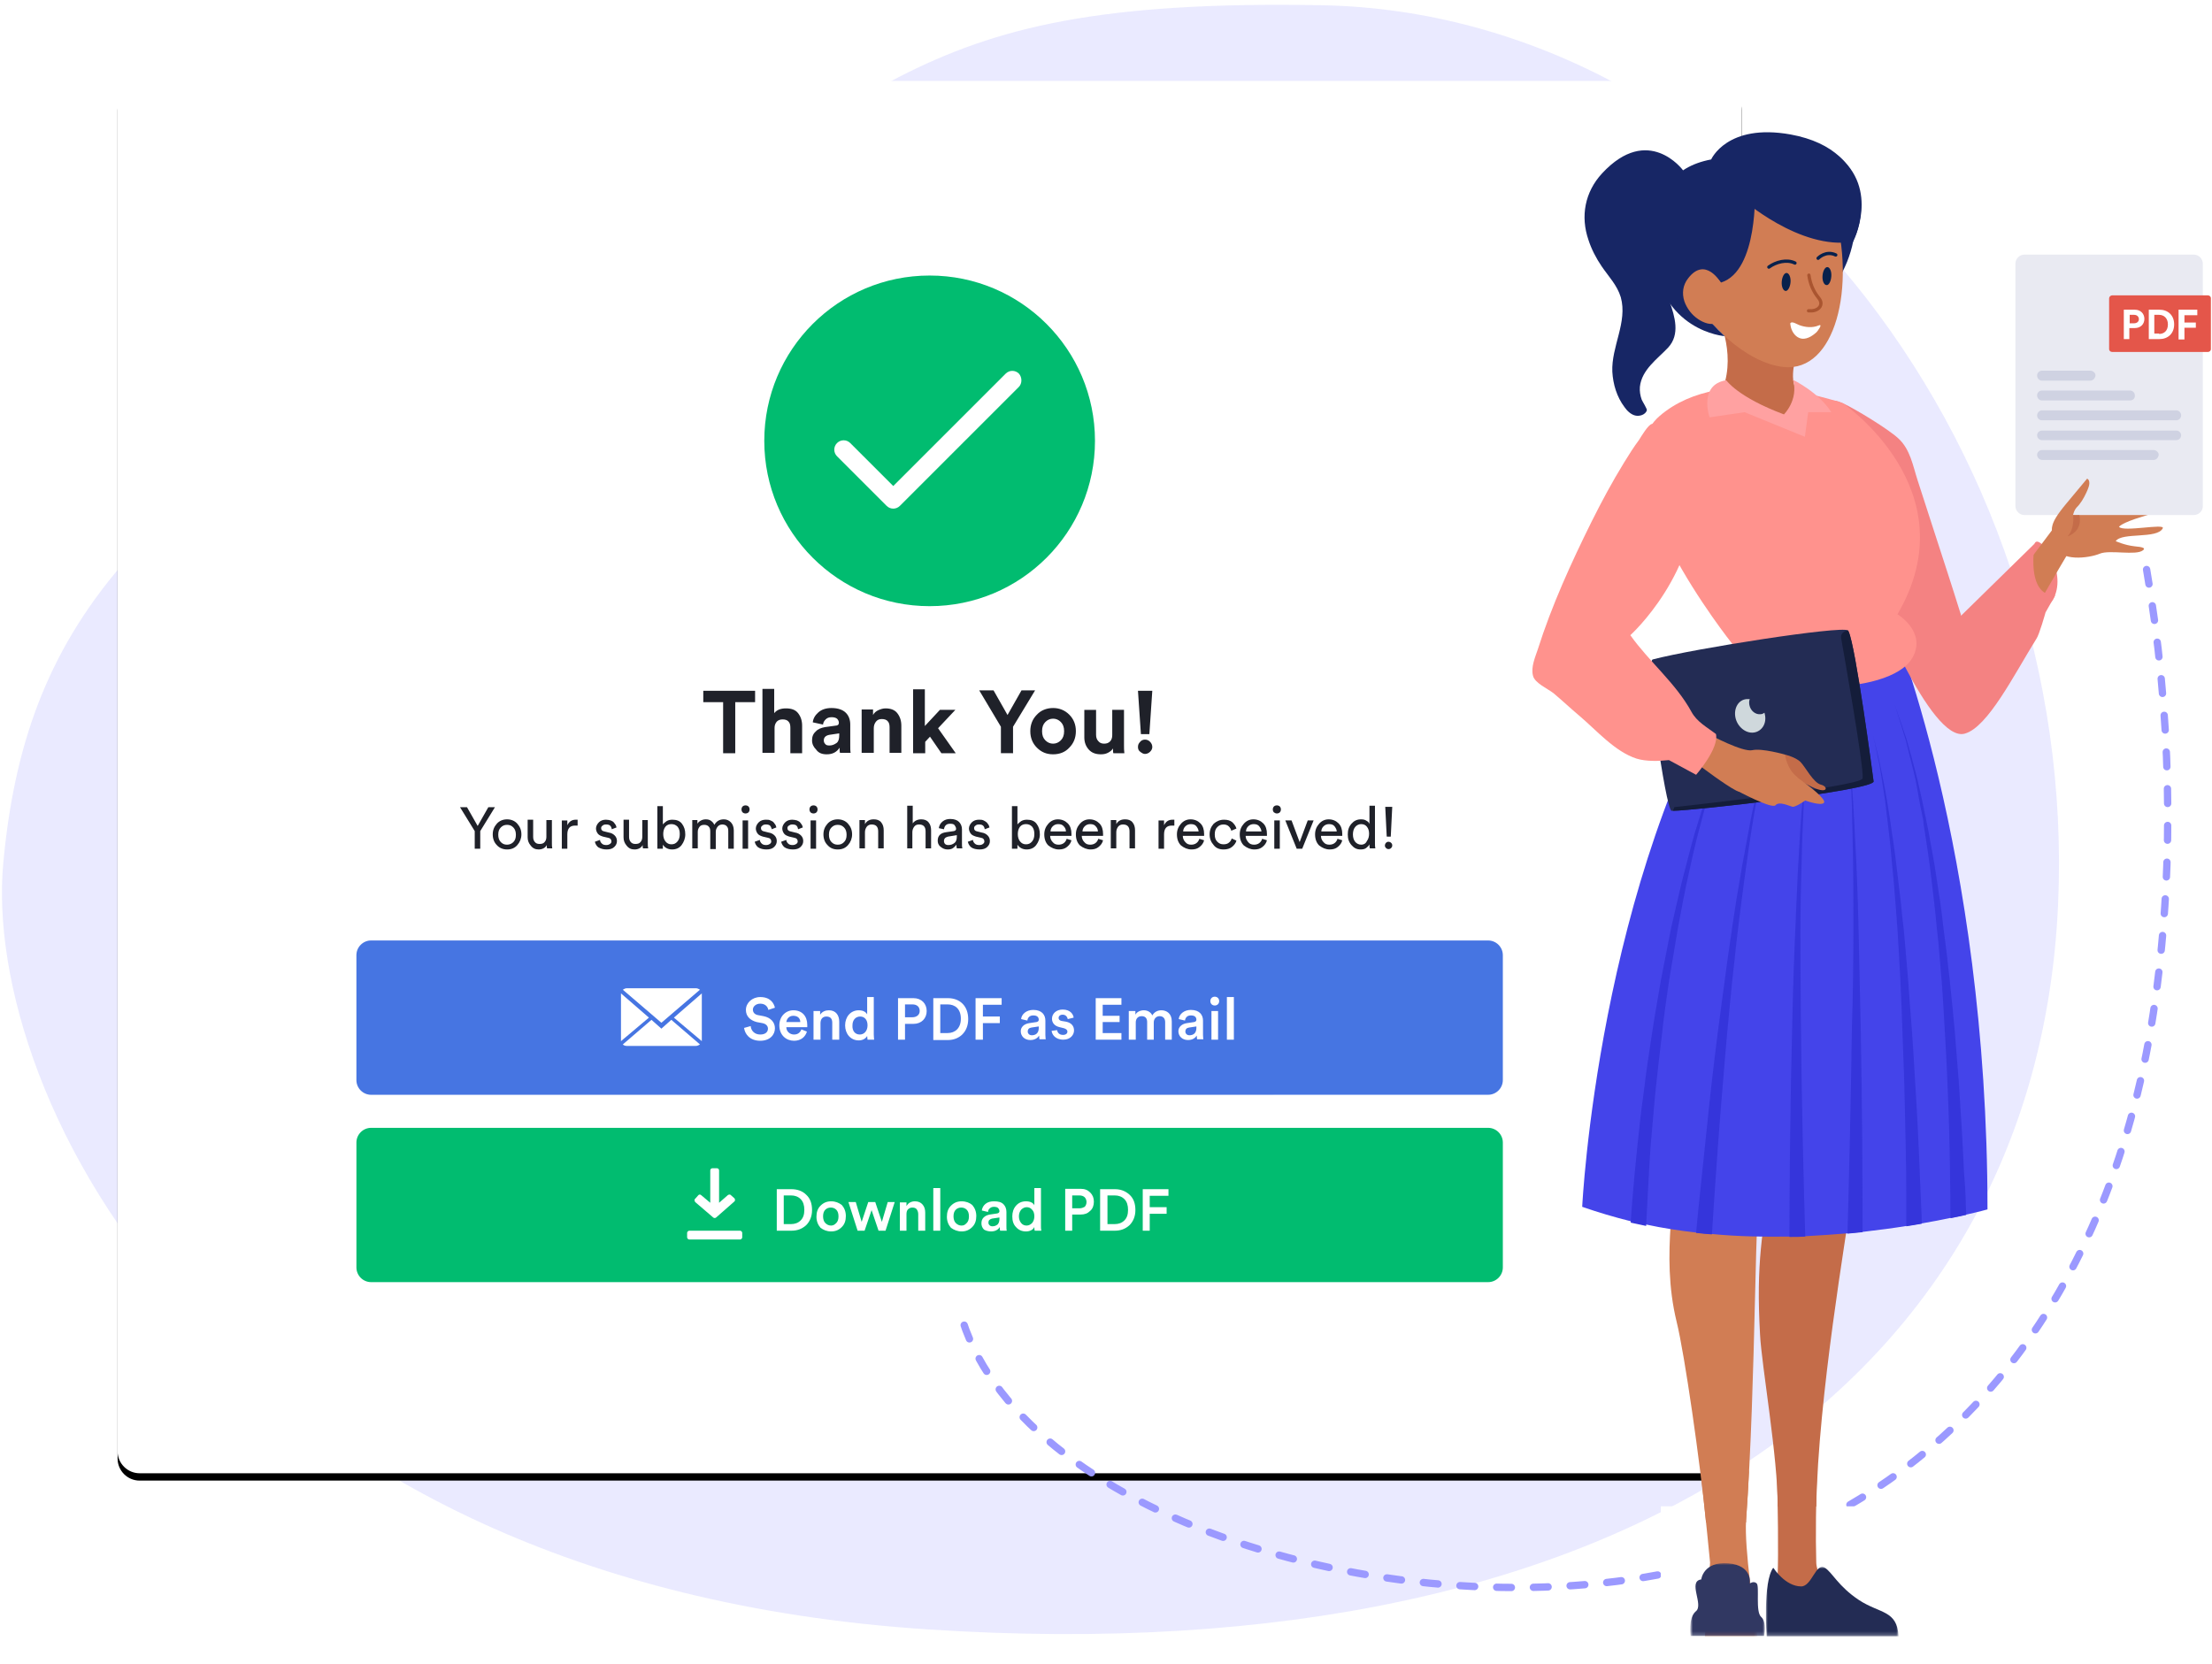
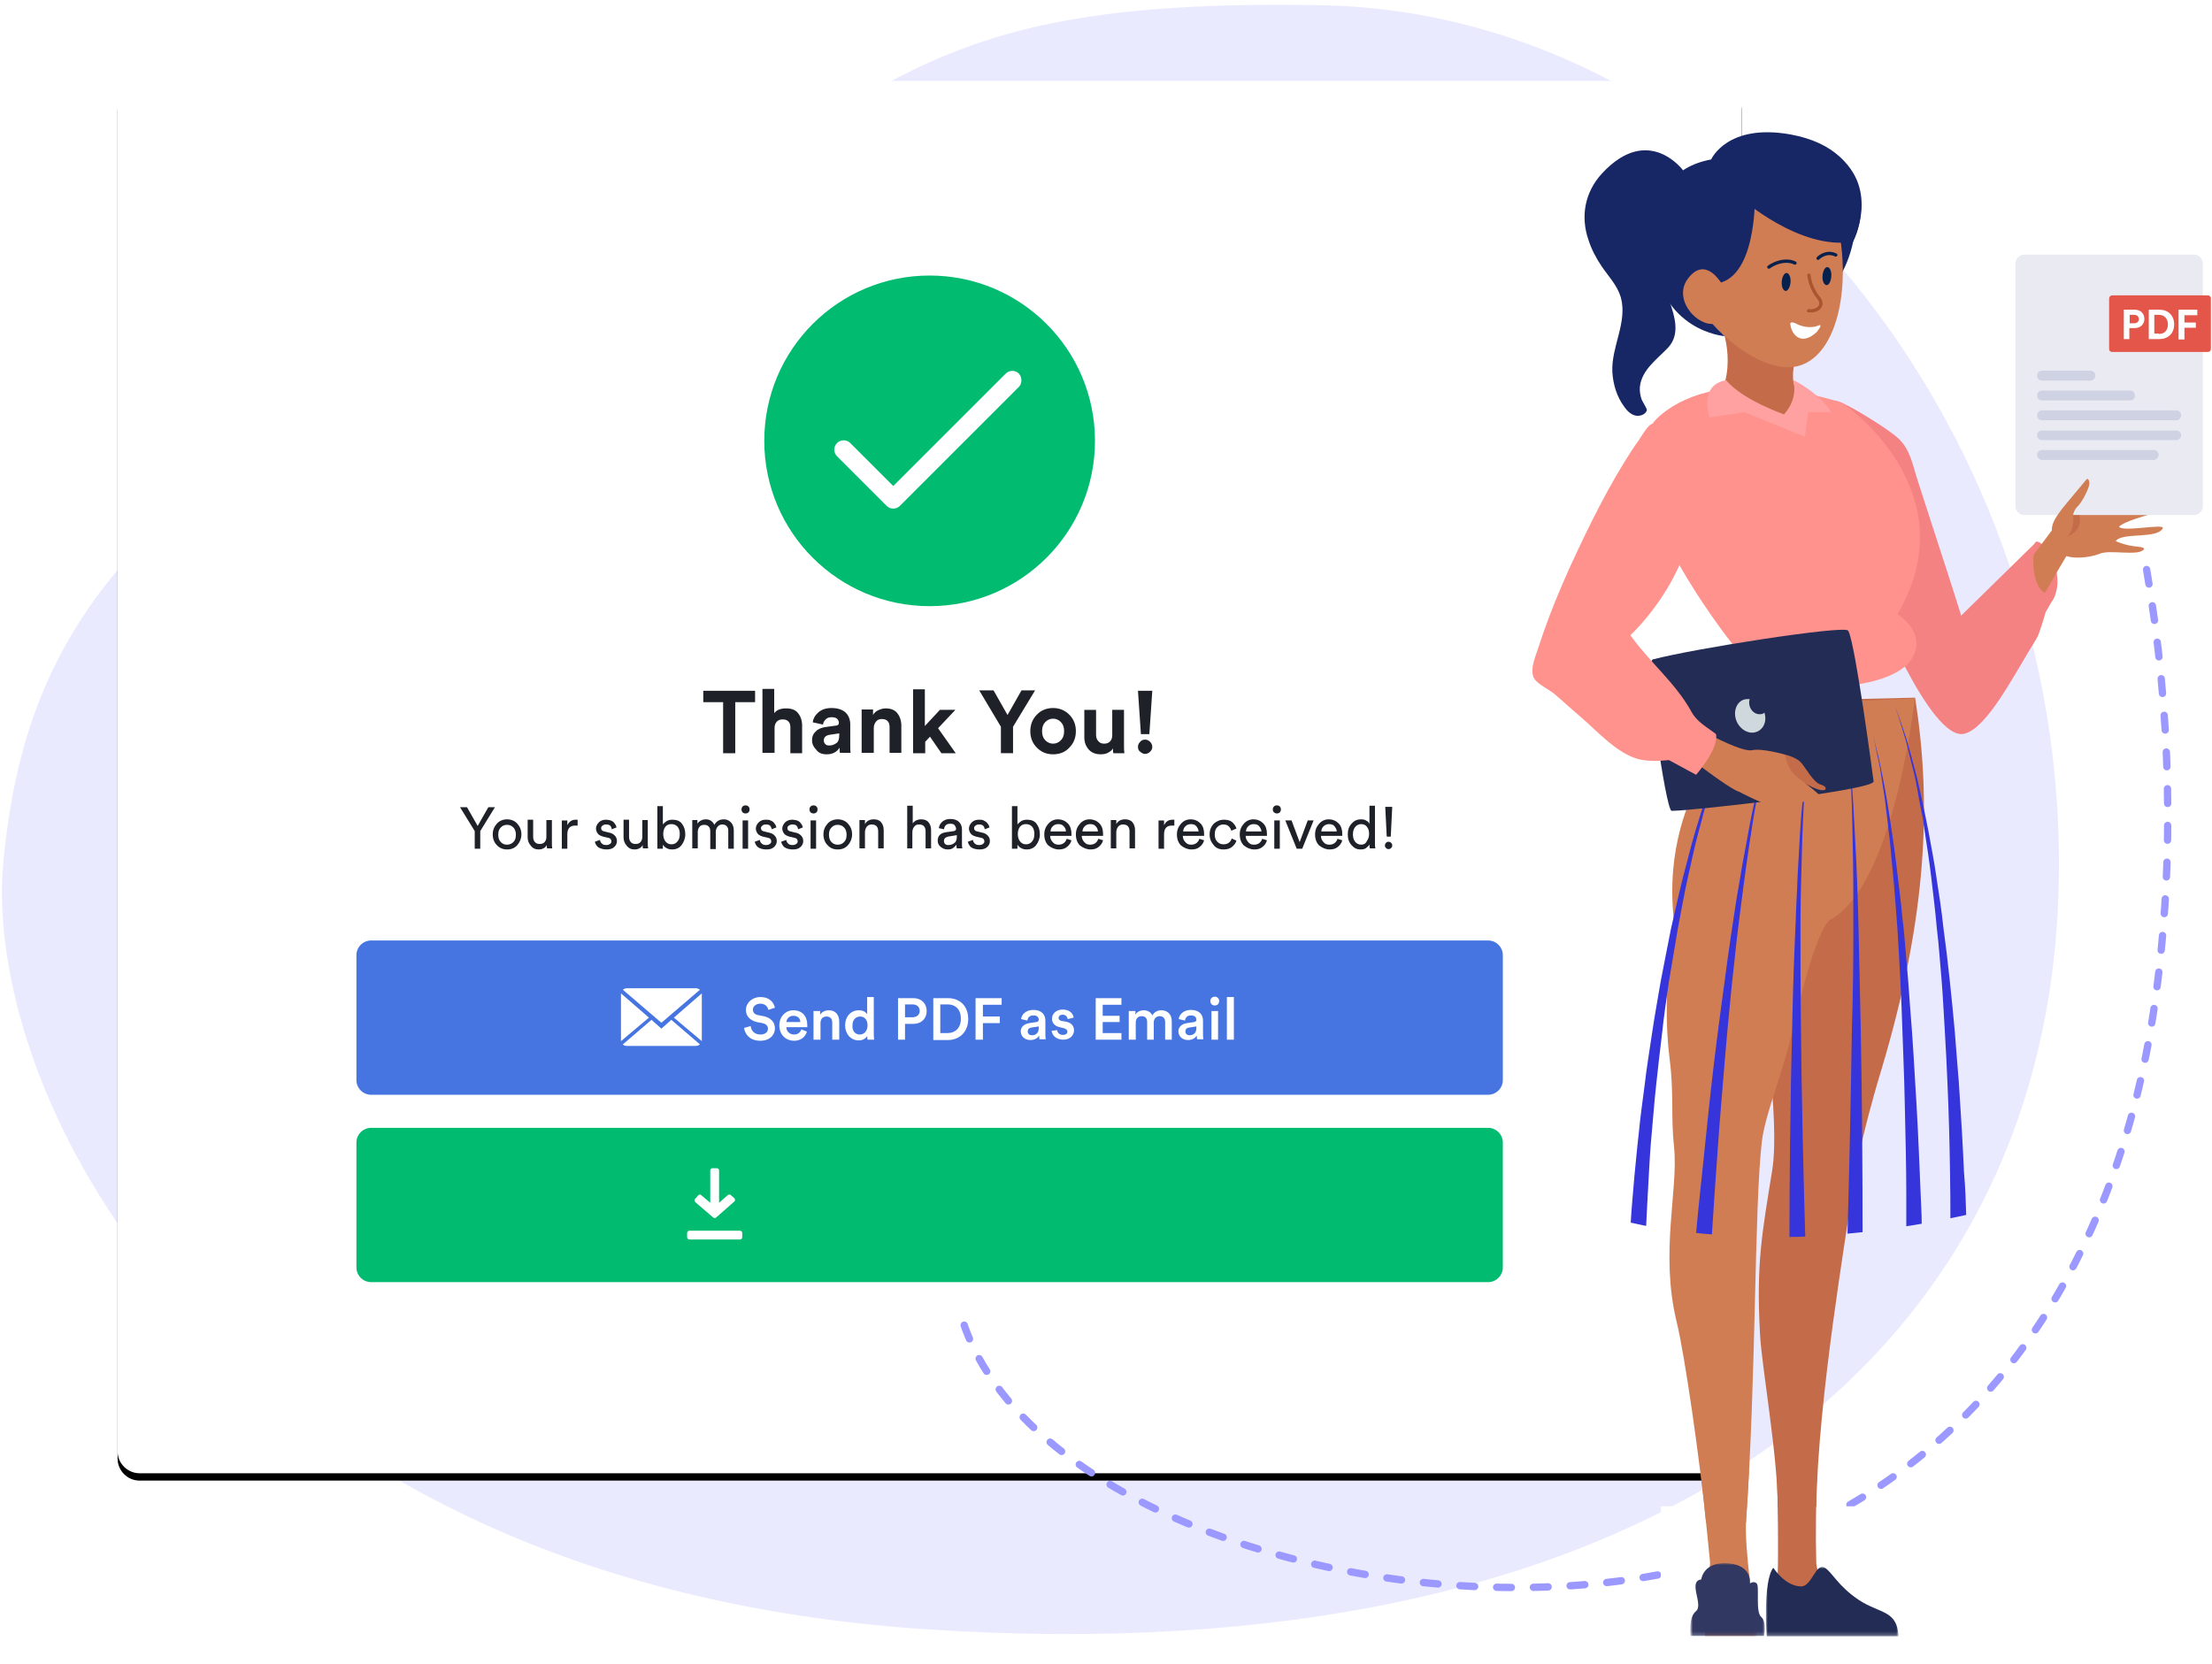
<svg xmlns="http://www.w3.org/2000/svg" width="602" height="453" viewBox="0 0 602 453" aria-hidden="true">
  <filter filterUnits="objectBoundingBox" height="108.4%" id="05-download-save_svg__a" width="107.2%" x="-3.6%" y="-3.7%">
    <feOffset dy="2" in="SourceAlpha" result="shadowOffsetOuter1" />
    <feGaussianBlur in="shadowOffsetOuter1" result="shadowBlurOuter1" stdDeviation="5" />
    <feColorMatrix in="shadowBlurOuter1" values="0 0 0 0 0.345 0 0 0 0 0.333 0 0 0 0 0.404 0 0 0 0.233 0" />
  </filter>
  <path d="M359.8,0.9c113.9,2.2,206.1,118.4,200.3,245C554.3,372.5,445.9,455.7,252.5,443 C59.1,430.3-5,297.3,0.9,234.3C6.7,172,35.2,131.9,137.6,81.5l3.1-1.5C245.7,28.9,239.7-1.3,359.8,0.9z" fill-rule="evenodd" clip-rule="evenodd" fill="#eaeaff" transform="translate(-122, -3558) translate(122, 3558.525)" />
  <g filter="url(#05-download-save_svg__a)" transform="translate(-122, -3558) translate(122, 3558.525)">
    <path d="M38,21.5h430c3.3,0,6,2.7,6,6v367c0,3.3-2.7,6-6,6H38c-3.3,0-6-2.7-6-6v-367 C32,24.2,34.7,21.5,38,21.5z" />
  </g>
  <path d="M38,21.5h430c3.3,0,6,2.7,6,6v367c0,3.3-2.7,6-6,6H38c-3.3,0-6-2.7-6-6v-367 C32,24.2,34.7,21.5,38,21.5z" fill="#fff" transform="translate(-122, -3558) translate(122, 3558.525)" />
  <path d="M200.1 204.5v-13.9h5.4v-3.1h-14.1v3.1h5.4v13.9H200.1zM210.8 204.5v-6.9c0-.7.2-1.2.6-1.7.4-.4.9-.6 1.6-.6.7 0 1.3.2 1.6.6.4.4.5 1 .5 1.7l0 0v6.9h3.2V197c0-1.4-.4-2.5-1.1-3.4-.7-.9-1.8-1.3-3.3-1.3-1.4 0-2.5.4-3.2 1.3l0 0v-6.6h-3.2v17.4H210.8zM225 204.8c1.6 0 2.7-.6 3.5-1.8 0 .6 0 1.1.1 1.4l0 0h2.9c-.1-.5-.1-1.2-.1-1.9l0 0v-5.8c0-1.3-.4-2.4-1.2-3.2-.8-.8-2.1-1.3-3.9-1.3-1.5 0-2.7.4-3.6 1.2-.9.8-1.4 1.7-1.5 2.7l0 0 2.8.6c0-.5.3-1 .7-1.4.4-.4.9-.6 1.6-.6.6 0 1.1.1 1.5.4.3.3.5.7.5 1.1 0 .5-.3.8-.9.8l0 0-2.9.4c-1 .2-1.9.5-2.5 1.2-.7.6-1 1.4-1 2.4 0 1 .4 1.8 1.1 2.5C222.8 204.5 223.8 204.8 225 204.8zM225.7 202.4c-.5 0-.9-.1-1.1-.4-.3-.3-.4-.6-.4-1 0-.8.5-1.3 1.5-1.5l0 0 2.7-.4v.5c0 1-.2 1.7-.7 2.1C227 202.2 226.4 202.4 225.7 202.4zM237.8 204.5v-6.8c0-.7.2-1.3.6-1.8.4-.5.9-.7 1.6-.7.7 0 1.3.2 1.6.6.4.4.5 1 .5 1.7l0 0v6.9h3.2V197c0-1.4-.4-2.5-1.1-3.4-.7-.9-1.8-1.3-3.2-1.3-.7 0-1.3.2-2 .5-.6.3-1.1.7-1.4 1.3l0 0v-1.5h-3.1v11.8H237.8zM251.8 204.5v-3.1l1.3-1.4 3.1 4.5h3.9l-4.8-6.8 4.7-5h-4.2l-4.1 4.4v-10h-3.2v17.4H251.8zM275.7 204.5v-7.2l6-9.9H278l-3.8 6.7-3.8-6.7h-3.9l5.9 9.9v7.2H275.7zM286.6 204.8c1.8 0 3.3-.6 4.4-1.8 1.2-1.2 1.8-2.7 1.8-4.5 0-1.8-.6-3.3-1.8-4.5-1.2-1.2-2.7-1.8-4.4-1.8s-3.3.6-4.4 1.8c-1.2 1.2-1.8 2.7-1.8 4.5 0 1.8.6 3.3 1.8 4.5S284.8 204.8 286.6 204.8zM286.6 201.9c-.8 0-1.5-.3-2.1-.9-.6-.6-.9-1.4-.9-2.5 0-1.1.3-1.9.9-2.5.6-.6 1.3-.9 2.1-.9s1.5.3 2.1.9c.6.6.9 1.4.9 2.5 0 1.1-.3 1.9-.9 2.5C288.1 201.6 287.4 201.9 286.6 201.9zM299.6 204.8c.7 0 1.3-.1 1.9-.4.6-.3 1.1-.7 1.4-1.2 0 .5 0 1 .1 1.3l0 0h3c-.1-.7-.1-1.4-.1-2.1l0 0v-9.7h-3.2v6.9c0 .7-.2 1.3-.6 1.7s-.9.6-1.6.6c-.7 0-1.2-.2-1.6-.7-.4-.4-.6-1-.6-1.7l0 0v-6.8h-3.2v7.5c0 1.3.4 2.4 1.2 3.3S298.2 204.8 299.6 204.8zM312.8 199.3l.8-11.8h-3.9l.8 11.8H312.8zM311.6 204.7c.5 0 1-.2 1.4-.6s.6-.8.6-1.3-.2-1-.6-1.4c-.4-.4-.8-.6-1.4-.6-.5 0-1 .2-1.3.6-.4.4-.6.8-.6 1.4s.2 1 .6 1.3S311.1 204.7 311.6 204.7zM130.7 230.5v-4.8l4-6.5h-1.8l-2.9 5.1-2.9-5.1h-1.9l4 6.5v4.8H130.7zM138 230.7c1.2 0 2.1-.4 2.8-1.2.7-.8 1.1-1.8 1.1-2.9 0-1.2-.4-2.1-1.1-2.9s-1.7-1.2-2.8-1.2c-1.1 0-2.1.4-2.8 1.2-.7.8-1.1 1.7-1.1 2.9 0 1.2.4 2.2 1.1 2.9C135.9 230.3 136.9 230.7 138 230.7zM138 229.4c-.7 0-1.2-.2-1.7-.7-.5-.5-.7-1.2-.7-2 0-.9.2-1.5.7-2 .5-.5 1-.7 1.7-.7s1.2.2 1.7.7c.5.5.7 1.2.7 2 0 .9-.2 1.5-.7 2C139.3 229.1 138.7 229.4 138 229.4zM146.6 230.7c.5 0 .9-.1 1.3-.3.4-.2.7-.5.9-.9 0 .4 0 .7.1.9l0 0h1.4c-.1-.4-.1-.9-.1-1.4l0 0v-6.3h-1.5v4.6c0 .6-.2 1.1-.5 1.4-.3.4-.8.5-1.4.5s-1-.2-1.3-.6-.4-.8-.4-1.4l0 0v-4.6h-1.5v4.8c0 .9.3 1.6.8 2.2C145 230.4 145.7 230.7 146.6 230.7zM154.4 230.5v-3.9c0-1.6.7-2.4 2.1-2.4.2 0 .4 0 .7 0l0 0v-1.6c-.2 0-.3 0-.5 0-1.1 0-1.8.5-2.3 1.5l0 0v-1.3h-1.5v7.7H154.4zM165.1 230.7c.9 0 1.6-.2 2.1-.7.5-.5.7-1 .7-1.6 0-.6-.2-1.1-.6-1.5-.4-.4-.9-.7-1.6-.8l0 0-1.2-.3c-.6-.1-.9-.4-.9-.9 0-.3.1-.5.4-.7.2-.2.5-.3.9-.3.3 0 .5 0 .8.1.2.1.4.2.5.4.1.1.2.3.2.4s.1.2.1.4l0 0 1.3-.5c-.1-.2-.1-.4-.2-.6-.1-.2-.3-.4-.5-.7s-.5-.4-.9-.6c-.4-.1-.8-.2-1.3-.2-.7 0-1.4.2-1.9.7-.5.5-.8 1.1-.8 1.7 0 .5.2 1 .5 1.4.3.4.8.6 1.4.8l0 0 1.3.3c.7.1 1 .5 1 1 0 .3-.1.5-.4.7s-.6.3-1 .3c-.5 0-.9-.1-1.2-.4-.3-.3-.5-.6-.5-1l0 0-1.4.5c.1.5.4 1.1.9 1.5C163.5 230.5 164.2 230.7 165.1 230.7zM172.7 230.7c.5 0 .9-.1 1.3-.3.4-.2.7-.5.9-.9 0 .4 0 .7.1.9l0 0h1.4c-.1-.4-.1-.9-.1-1.4l0 0v-6.3h-1.5v4.6c0 .6-.2 1.1-.5 1.4-.3.4-.8.5-1.4.5s-1-.2-1.3-.6-.4-.8-.4-1.4l0 0v-4.6h-1.5v4.8c0 .9.3 1.6.8 2.2C171.1 230.4 171.8 230.7 172.7 230.7zM182.9 230.7c1.1 0 2-.4 2.6-1.2s1-1.8 1-2.9c0-1.2-.3-2.1-.9-2.9-.6-.8-1.5-1.1-2.6-1.1-.6 0-1.1.1-1.6.4-.4.3-.8.6-1 .9l0 0v-5h-1.5v11.6h1.5v-1.1C180.9 230.2 181.8 230.7 182.9 230.7zM182.7 229.3c-.7 0-1.2-.3-1.6-.8s-.6-1.2-.6-2 .2-1.5.6-2c.4-.5 1-.7 1.6-.7.7 0 1.2.2 1.7.7.4.5.6 1.1.6 2s-.2 1.5-.6 2C183.9 229.1 183.4 229.3 182.7 229.3zM189.9 230.5v-4.6c0-.6.2-1 .5-1.4.3-.4.8-.5 1.3-.5.5 0 1 .2 1.2.5.3.3.4.7.4 1.3l0 0v4.8h1.5v-4.7c0-.6.2-1 .5-1.4.3-.4.8-.6 1.3-.6.5 0 1 .2 1.2.5.3.3.4.7.4 1.3l0 0v4.8h1.5v-5c0-.9-.3-1.7-.8-2.2-.5-.5-1.1-.8-1.9-.8-1.2 0-2 .5-2.6 1.5-.2-.5-.5-.8-.9-1.1s-.9-.4-1.4-.4c-.5 0-.9.1-1.3.3-.4.2-.8.5-1 .9l0 0v-1h-1.4v7.7H189.9zM202.9 220.9c.3 0 .6-.1.8-.3.2-.2.3-.5.3-.8 0-.3-.1-.6-.3-.8-.2-.2-.5-.3-.8-.3-.3 0-.6.1-.8.3-.2.2-.3.5-.3.8 0 .3.1.6.3.8C202.3 220.8 202.6 220.9 202.9 220.9zM203.6 230.5v-7.7h-1.5v7.7H203.6zM208.6 230.7c.9 0 1.6-.2 2.1-.7.5-.5.7-1 .7-1.6 0-.6-.2-1.1-.6-1.5-.4-.4-.9-.7-1.6-.8l0 0-1.2-.3c-.6-.1-.9-.4-.9-.9 0-.3.1-.5.4-.7.2-.2.5-.3.9-.3.3 0 .5 0 .8.1s.4.2.5.4c.1.1.2.3.2.4.1.1.1.2.1.4l0 0 1.3-.5c-.1-.2-.1-.4-.2-.6-.1-.2-.3-.4-.5-.7s-.5-.4-.9-.6-.8-.2-1.3-.2c-.7 0-1.4.2-1.9.7-.5.5-.8 1.1-.8 1.7 0 .5.2 1 .5 1.4.3.4.8.6 1.4.8l0 0 1.3.3c.7.1 1 .5 1 1 0 .3-.1.5-.4.7s-.6.3-1 .3c-.5 0-.9-.1-1.2-.4-.3-.3-.5-.6-.5-1l0 0-1.4.5c.1.5.4 1.1.9 1.5C206.9 230.5 207.7 230.7 208.6 230.7zM215.8 230.7c.9 0 1.6-.2 2.1-.7.5-.5.7-1 .7-1.6 0-.6-.2-1.1-.6-1.5-.4-.4-.9-.7-1.6-.8l0 0-1.2-.3c-.6-.1-.9-.4-.9-.9 0-.3.1-.5.4-.7s.5-.3.9-.3c.3 0 .5 0 .8.1s.4.2.5.4c.1.1.2.3.2.4s.1.2.1.4l0 0 1.3-.5c-.1-.2-.1-.4-.2-.6-.1-.2-.3-.4-.5-.7s-.5-.4-.9-.6c-.4-.1-.8-.2-1.3-.2-.7 0-1.4.2-1.9.7-.5.5-.8 1.1-.8 1.7 0 .5.2 1 .5 1.4.3.4.8.6 1.4.8l0 0 1.3.3c.7.1 1 .5 1 1 0 .3-.1.5-.4.7s-.6.3-1 .3c-.5 0-.9-.1-1.2-.4-.3-.3-.5-.6-.5-1l0 0-1.4.5c.1.5.4 1.1.9 1.5C214.1 230.5 214.9 230.7 215.8 230.7zM221.4 220.9c.3 0 .6-.1.8-.3.2-.2.3-.5.3-.8 0-.3-.1-.6-.3-.8-.2-.2-.5-.3-.8-.3-.3 0-.6.1-.8.3-.2.2-.3.5-.3.8 0 .3.1.6.3.8C220.8 220.8 221.1 220.9 221.4 220.9zM222.1 230.5v-7.7h-1.5v7.7H222.1zM228 230.7c1.2 0 2.1-.4 2.8-1.2.7-.8 1.1-1.8 1.1-2.9 0-1.2-.4-2.1-1.1-2.9s-1.7-1.2-2.8-1.2c-1.1 0-2.1.4-2.8 1.2-.7.8-1.1 1.7-1.1 2.9 0 1.2.4 2.2 1.1 2.9C225.9 230.3 226.8 230.7 228 230.7zM228 229.4c-.7 0-1.2-.2-1.7-.7-.5-.5-.7-1.2-.7-2 0-.9.2-1.5.7-2 .5-.5 1-.7 1.7-.7s1.2.2 1.7.7.7 1.2.7 2c0 .9-.2 1.5-.7 2S228.7 229.4 228 229.4zM235.4 230.5V226c0-.6.2-1.1.5-1.5.3-.4.8-.6 1.3-.6 1.2 0 1.8.6 1.8 1.9l0 0v4.6h1.5v-4.9c0-.9-.2-1.6-.7-2.2-.5-.6-1.2-.8-2-.8-1.1 0-1.9.4-2.4 1.3l0 0v-1.1h-1.5v7.7H235.4zM248.3 230.5v-4.5c0-.6.2-1.1.5-1.5.3-.4.7-.6 1.3-.6 1.2 0 1.8.6 1.8 1.9l0 0v4.6h1.5v-4.9c0-.9-.2-1.6-.7-2.2-.5-.6-1.2-.8-2-.8-1 0-1.8.4-2.3 1.1l0 0v-4.8h-1.5v11.6H248.3zM257.9 230.7c.6 0 1.1-.1 1.5-.4.4-.3.7-.6.9-.9 0 .4 0 .7.1 1l0 0h1.5c-.1-.4-.1-.8-.1-1.3l0 0v-3.9c0-.8-.3-1.5-.8-2-.5-.5-1.3-.8-2.4-.8-.8 0-1.5.2-2.1.7-.6.5-.9 1.1-1 1.8l0 0 1.4.3c.1-.5.2-.8.5-1.1.3-.3.7-.4 1.2-.4.6 0 1 .1 1.2.4s.4.6.4 1c0 .3-.2.5-.6.6l0 0-2.1.3c-.7.1-1.3.3-1.7.7-.4.4-.6.9-.6 1.6 0 .6.2 1.2.7 1.6C256.6 230.5 257.2 230.7 257.9 230.7zM258.1 229.5c-.4 0-.7-.1-.9-.3s-.3-.5-.3-.8c0-.3.1-.6.3-.8s.5-.3.8-.4l0 0 2.4-.4v.4c0 .8-.2 1.4-.6 1.7C259.3 229.3 258.8 229.5 258.1 229.5zM266.6 230.7c.9 0 1.6-.2 2.1-.7.5-.5.7-1 .7-1.6 0-.6-.2-1.1-.6-1.5-.4-.4-.9-.7-1.6-.8l0 0-1.2-.3c-.6-.1-.9-.4-.9-.9 0-.3.1-.5.4-.7.2-.2.5-.3.9-.3.3 0 .5 0 .8.1.2.1.4.2.5.4.1.1.2.3.2.4s.1.2.1.4l0 0 1.3-.5c-.1-.2-.1-.4-.2-.6-.1-.2-.3-.4-.5-.7-.2-.2-.5-.4-.9-.6s-.8-.2-1.3-.2c-.7 0-1.4.2-1.9.7-.5.5-.8 1.1-.8 1.7 0 .5.2 1 .5 1.4s.8.6 1.4.8l0 0 1.3.3c.7.1 1 .5 1 1 0 .3-.1.5-.4.7-.2.2-.6.3-1 .3-.5 0-.9-.1-1.2-.4s-.5-.6-.5-1l0 0-1.4.5c.1.5.4 1.1.9 1.5S265.7 230.7 266.6 230.7zM279.4 230.7c1.1 0 2-.4 2.6-1.2.6-.8 1-1.8 1-2.9 0-1.2-.3-2.1-.9-2.9-.6-.8-1.5-1.1-2.6-1.1-.6 0-1.1.1-1.6.4-.4.3-.8.6-1 .9l0 0v-5h-1.5v11.6h1.5v-1.1C277.4 230.2 278.3 230.7 279.4 230.7zM279.2 229.3c-.7 0-1.2-.3-1.6-.8s-.6-1.2-.6-2 .2-1.5.6-2c.4-.5 1-.7 1.6-.7.7 0 1.2.2 1.7.7.4.5.6 1.1.6 2s-.2 1.5-.6 2C280.4 229.1 279.9 229.3 279.2 229.3zM288.2 230.7c.9 0 1.6-.2 2.2-.7.6-.5 1-1 1.2-1.8l0 0-1.3-.4c-.3 1-1.1 1.6-2.2 1.6-.7 0-1.2-.2-1.6-.7-.4-.4-.7-1-.7-1.7l0 0h5.8c0-.1 0-.3 0-.5 0-1.2-.3-2.2-1-2.9-.7-.7-1.6-1.1-2.7-1.1-1 0-1.9.4-2.6 1.2-.7.8-1.1 1.7-1.1 2.9 0 1.3.4 2.3 1.1 3C286.2 230.3 287.1 230.7 288.2 230.7zM290.1 225.8h-4.2c0-.5.2-1 .6-1.4.4-.4.9-.6 1.5-.6.7 0 1.2.2 1.5.6C289.9 224.8 290.1 225.3 290.1 225.8L290.1 225.8zM296.8 230.7c.9 0 1.6-.2 2.2-.7.6-.5 1-1 1.2-1.8l0 0-1.3-.4c-.3 1-1.1 1.6-2.2 1.6-.7 0-1.2-.2-1.6-.7-.4-.4-.7-1-.7-1.7l0 0h5.8c0-.1 0-.3 0-.5 0-1.2-.3-2.2-1-2.9s-1.6-1.1-2.7-1.1c-1 0-1.9.4-2.6 1.2-.7.8-1.1 1.7-1.1 2.9 0 1.3.4 2.3 1.1 3C294.8 230.3 295.8 230.7 296.8 230.7zM298.8 225.8h-4.2c0-.5.2-1 .6-1.4.4-.4.9-.6 1.5-.6.7 0 1.2.2 1.5.6C298.6 224.8 298.8 225.3 298.8 225.8L298.8 225.8zM303.8 230.5V226c0-.6.2-1.1.5-1.5.3-.4.8-.6 1.3-.6 1.2 0 1.8.6 1.8 1.9l0 0v4.6h1.5v-4.9c0-.9-.2-1.6-.7-2.2-.5-.6-1.2-.8-2-.8-1.1 0-1.9.4-2.4 1.3l0 0v-1.1h-1.5v7.7H303.8zM316.8 230.5v-3.9c0-1.6.7-2.4 2.1-2.4.2 0 .4 0 .7 0l0 0v-1.6c-.2 0-.3 0-.5 0-1.1 0-1.8.5-2.3 1.5l0 0v-1.3h-1.5v7.7H316.8zM324.3 230.7c.9 0 1.6-.2 2.2-.7.6-.5 1-1 1.2-1.8l0 0-1.3-.4c-.3 1-1.1 1.6-2.2 1.6-.7 0-1.2-.2-1.6-.7-.4-.4-.7-1-.7-1.7l0 0h5.8c0-.1 0-.3 0-.5 0-1.2-.3-2.2-1-2.9s-1.6-1.1-2.7-1.1c-1 0-1.9.4-2.6 1.2-.7.8-1.1 1.7-1.1 2.9 0 1.3.4 2.3 1.1 3C322.3 230.3 323.2 230.7 324.3 230.7zM326.2 225.8H322c0-.5.2-1 .6-1.4.4-.4.9-.6 1.5-.6.7 0 1.2.2 1.5.6S326.2 225.3 326.2 225.8L326.2 225.8zM333 230.7c.9 0 1.7-.2 2.3-.7.6-.5 1-1 1.2-1.7l0 0-1.3-.6c-.1.4-.3.8-.7 1.1-.3.3-.8.5-1.5.5-.7 0-1.2-.2-1.7-.7-.5-.5-.7-1.1-.7-2 0-.9.2-1.5.7-2 .5-.5 1-.7 1.7-.7.6 0 1.1.2 1.4.5.3.3.6.7.7 1.2l0 0 1.4-.6c-.2-.7-.6-1.2-1.1-1.7-.6-.5-1.3-.7-2.3-.7-1.1 0-2 .4-2.8 1.1-.7.8-1.1 1.7-1.1 2.9 0 1.2.4 2.1 1.1 2.9C330.9 230.3 331.8 230.7 333 230.7zM341.4 230.7c.9 0 1.6-.2 2.2-.7.6-.5 1-1 1.2-1.8l0 0-1.3-.4c-.3 1-1.1 1.6-2.2 1.6-.7 0-1.2-.2-1.6-.7s-.7-1-.7-1.7l0 0h5.8c0-.1 0-.3 0-.5 0-1.2-.3-2.2-1-2.9s-1.6-1.1-2.7-1.1c-1 0-1.9.4-2.6 1.2-.7.8-1.1 1.7-1.1 2.9 0 1.3.4 2.3 1.1 3C339.4 230.3 340.3 230.7 341.4 230.7zM343.3 225.8h-4.2c0-.5.2-1 .6-1.4.4-.4.9-.6 1.5-.6.7 0 1.2.2 1.5.6S343.3 225.3 343.3 225.8L343.3 225.8zM347.5 220.9c.3 0 .6-.1.8-.3.2-.2.3-.5.3-.8 0-.3-.1-.6-.3-.8-.2-.2-.5-.3-.8-.3-.3 0-.6.1-.8.3s-.3.5-.3.8c0 .3.1.6.3.8C347 220.8 347.2 220.9 347.5 220.9zM348.3 230.5v-7.7h-1.5v7.7H348.3zM354.4 230.5l3.1-7.7h-1.6l-2.2 5.9-2.2-5.9h-1.7l3.1 7.7H354.4zM361.9 230.7c.9 0 1.6-.2 2.2-.7.6-.5 1-1 1.2-1.8l0 0-1.3-.4c-.3 1-1.1 1.6-2.2 1.6-.7 0-1.2-.2-1.6-.7-.4-.4-.7-1-.7-1.7l0 0h5.8c0-.1 0-.3 0-.5 0-1.2-.3-2.2-1-2.9s-1.6-1.1-2.7-1.1c-1 0-1.9.4-2.6 1.2-.7.8-1.1 1.7-1.1 2.9 0 1.3.4 2.3 1.1 3C359.9 230.3 360.8 230.7 361.9 230.7zM363.8 225.8h-4.2c0-.5.2-1 .6-1.4.4-.4.9-.6 1.5-.6.7 0 1.2.2 1.5.6S363.8 225.3 363.8 225.8L363.8 225.8zM370.3 230.7c.6 0 1.1-.1 1.5-.4.4-.3.7-.6.9-1l0 0v.1c0 .4 0 .7.1 1l0 0h1.5c-.1-.4-.1-.9-.1-1.4l0 0v-10.2h-1.5v5c-.1-.4-.4-.7-.8-.9-.4-.3-.9-.4-1.5-.4-1.1 0-1.9.4-2.6 1.2-.7.8-1 1.7-1 2.9 0 1.2.3 2.1 1 2.9S369.2 230.7 370.3 230.7zM370.5 229.4c-.7 0-1.3-.3-1.7-.8-.4-.5-.6-1.2-.6-2 0-.8.2-1.5.6-2 .4-.5 1-.8 1.6-.8.7 0 1.2.2 1.6.7.4.5.6 1.1.6 1.9 0 .8-.2 1.5-.6 2C371.7 229.1 371.1 229.4 370.5 229.4zM378.5 227.2l.4-8.1H377l.4 8.1H378.5zM377.9 230.6c.3 0 .5-.1.7-.3s.3-.4.3-.7c0-.3-.1-.5-.3-.7-.2-.2-.5-.3-.7-.3-.3 0-.5.1-.7.3-.2.2-.3.5-.3.7 0 .3.1.5.3.7S377.6 230.6 377.9 230.6z" fill="#1f2129" transform="translate(-122, -3558) translate(122, 3558.525)" />
  <path d="M4,0h304c2.2,0,4,1.8,4,4v34c0,2.2-1.8,4-4,4H4c-2.2,0-4-1.8-4-4V4 C0,1.8,1.8,0,4,0z" fill="#01bc70" transform="translate(-122, -3558) translate(122, 3558.525) translate(97, 306.475)" />
  <g fill="#fff">
-     <path d="M28.4,17c1.6,0,2.9-0.5,4-1.5c1-1,1.6-2.4,1.6-4.1c0-1.8-0.5-3.2-1.6-4.2 c-1-1-2.4-1.5-4-1.5l0,0h-4V17H28.4z M28.3,15.2h-2V7.4h2c1,0,1.9,0.3,2.6,1c0.7,0.7,1,1.7,1,2.9c0,1.3-0.3,2.2-1,2.9 C30.2,14.9,29.3,15.2,28.3,15.2L28.3,15.2z M39.2,17.2c1.2,0,2.1-0.4,2.9-1.2c0.8-0.8,1.1-1.8,1.1-3s-0.4-2.2-1.1-3 C41.3,9.4,40.4,9,39.2,9c-1.2,0-2.1,0.4-2.9,1.2c-0.8,0.8-1.1,1.8-1.1,3s0.4,2.2,1.1,3C37.1,16.8,38,17.2,39.2,17.2z M39.2,15.6c-0.6,0-1.1-0.2-1.6-0.7c-0.4-0.4-0.6-1.1-0.6-1.8c0-0.8,0.2-1.4,0.6-1.8c0.4-0.4,0.9-0.6,1.5-0.6s1.1,0.2,1.5,0.6 c0.4,0.4,0.6,1,0.6,1.8c0,0.8-0.2,1.4-0.6,1.8S39.8,15.6,39.2,15.6z M48.3,17l1.9-5.6l1.9,5.6H54l2.5-7.8h-1.9L53,14.6 l-1.8-5.4h-1.9l-1.8,5.4l-1.6-5.4h-2l2.5,7.8H48.3z M59.7,17v-4.5c0-0.5,0.1-1,0.4-1.3s0.7-0.5,1.2-0.5c0.6,0,1,0.2,1.2,0.5 s0.4,0.7,0.4,1.3l0,0V17h1.9v-4.9c0-0.9-0.2-1.6-0.7-2.2C63.6,9.3,62.9,9,62,9c-0.5,0-0.9,0.1-1.3,0.3c-0.4,0.2-0.7,0.5-1,1 l0,0v-1h-1.8V17H59.7z M68.9,17V5.4h-1.9V17H68.9z M74.7,17.2c1.2,0,2.1-0.4,2.9-1.2c0.8-0.8,1.1-1.8,1.1-3s-0.4-2.2-1.1-3 C76.9,9.4,75.9,9,74.7,9c-1.2,0-2.1,0.4-2.9,1.2c-0.8,0.8-1.1,1.8-1.1,3s0.4,2.2,1.1,3C72.6,16.8,73.6,17.2,74.7,17.2z M74.7,15.6c-0.6,0-1.1-0.2-1.6-0.7c-0.4-0.4-0.6-1.1-0.6-1.8c0-0.8,0.2-1.4,0.6-1.8c0.4-0.4,0.9-0.6,1.5-0.6 c0.6,0,1.1,0.2,1.5,0.6c0.4,0.4,0.6,1,0.6,1.8c0,0.8-0.2,1.4-0.6,1.8S75.4,15.6,74.7,15.6z M82.7,17.2c1.1,0,1.9-0.4,2.4-1.2 c0,0.5,0,0.8,0.1,1l0,0H87c-0.1-0.3-0.1-0.7-0.1-1.2l0,0v-3.9c0-0.9-0.3-1.6-0.8-2.1C85.5,9.2,84.7,9,83.5,9 c-0.9,0-1.7,0.2-2.3,0.7c-0.6,0.5-0.9,1.1-1,1.8l0,0l1.7,0.4c0-0.4,0.2-0.8,0.5-1c0.3-0.3,0.7-0.4,1.1-0.4 c0.5,0,0.9,0.1,1.1,0.3c0.2,0.2,0.4,0.5,0.4,0.9c0,0.3-0.2,0.5-0.6,0.6l0,0l-2,0.3c-0.7,0.1-1.3,0.4-1.7,0.8 c-0.4,0.4-0.6,0.9-0.6,1.6c0,0.6,0.2,1.2,0.7,1.7C81.3,17,82,17.2,82.7,17.2z M83.1,15.8c-0.4,0-0.6-0.1-0.8-0.3 S82,15.1,82,14.8c0-0.6,0.3-0.9,1-1.1l0,0l2-0.3v0.4c0,0.7-0.2,1.2-0.5,1.5C84.1,15.6,83.7,15.8,83.1,15.8z M92.2,17.2 c0.5,0,1-0.1,1.4-0.3c0.4-0.2,0.7-0.5,0.9-0.9c0,0.4,0,0.7,0.1,1l0,0h1.8c-0.1-0.4-0.1-0.9-0.1-1.4l0,0V5.4h-1.8v4.7 c-0.1-0.3-0.4-0.6-0.8-0.8S92.8,9,92.2,9c-1.1,0-2,0.4-2.7,1.2c-0.7,0.8-1,1.8-1,2.9c0,1.2,0.3,2.2,1,2.9 C90.2,16.8,91.1,17.2,92.2,17.2z M92.4,15.6c-0.6,0-1.1-0.2-1.5-0.7c-0.4-0.5-0.6-1.1-0.6-1.8c0-0.7,0.2-1.3,0.6-1.8 c0.4-0.4,0.9-0.7,1.5-0.7s1.1,0.2,1.5,0.7c0.4,0.4,0.6,1,0.6,1.8c0,0.7-0.2,1.3-0.6,1.8C93.5,15.3,93,15.6,92.4,15.6z M104.8,17v-4.4h2.3c1.1,0,1.9-0.3,2.6-1c0.7-0.6,1-1.5,1-2.5c0-1-0.3-1.8-1-2.5c-0.7-0.7-1.5-1-2.6-1l0,0h-4.2V17H104.8z M106.8,10.9h-2V7.4h2c0.6,0,1.1,0.2,1.4,0.5c0.3,0.3,0.5,0.8,0.5,1.3c0,0.5-0.2,1-0.5,1.3C107.8,10.7,107.4,10.9,106.8,10.9 L106.8,10.9z M116.4,17c1.6,0,2.9-0.5,4-1.5c1-1,1.6-2.4,1.6-4.1c0-1.8-0.5-3.2-1.6-4.2s-2.4-1.5-4-1.5l0,0h-4V17H116.4z M116.4,15.2h-2V7.4h2c1,0,1.9,0.3,2.6,1c0.7,0.7,1,1.7,1,2.9c0,1.3-0.3,2.2-1,2.9C118.3,14.9,117.4,15.2,116.4,15.2 L116.4,15.2z M125.9,17v-4.6h4.6v-1.8h-4.6V7.5h5.1V5.7H124V17H125.9z" transform="translate(-122, -3558) translate(122, 3558.525) translate(97, 306.475) translate(90, 11)" />
    <g fill-rule="evenodd" clip-rule="evenodd">
      <path d="M7.1 13.4c.2.2.6.2.8 0l4.9-4.3c.3-.2.3-.6.1-.9L12 7.4c-.2-.3-.6-.3-.9-.1L8.7 9.4V.6C8.7.3 8.5 0 8.1 0H6.9C6.5 0 6.3.3 6.3.6v8.8L3.8 7.3C3.6 7.1 3.2 7.1 3 7.4L2.2 8.3C1.9 8.5 2 8.9 2.2 9.2L7.1 13.4zM14.4 17H.6C.3 17 0 17.3 0 17.6v1.2c0 .3.3.6.6.6h13.8c.3 0 .6-.3.6-.6v-1.2C15 17.3 14.7 17 14.4 17" transform="translate(-122, -3558) translate(122, 3558.525) translate(97, 306.475) translate(90, 11)" />
    </g>
  </g>
-   <path d="M4,0h245c2.2,0,4,1.8,4,4v34c0,2.2-1.8,4-4,4H4c-2.2,0-4-1.8-4-4V4 C0,1.8,1.8,0,4,0z" fill="#eef0f2" transform="translate(-122, -3558) translate(122, 3558.525) translate(97, 255.475)" />
  <path d="M4,0h304c2.2,0,4,1.8,4,4v34c0,2.2-1.8,4-4,4H4c-2.2,0-4-1.8-4-4V4 C0,1.8,1.8,0,4,0z" fill="#4675e2" transform="translate(-122, -3558) translate(122, 3558.525) translate(97, 255.475)" />
  <g fill="#fff">
    <path d="M40.1 7.9c-.1-.7-.7-1.7-2.2-1.7-1.2 0-2 .8-2 1.6 0 .7.4 1.3 1.3 1.5l1.6.3c2 .4 3.1 1.7 3.1 3.3 0 1.8-1.4 3.4-4 3.4-2.9 0-4.2-1.9-4.4-3.5l1.8-.5c.1 1.2 1 2.3 2.6 2.3 1.4 0 2.1-.7 2.1-1.6 0-.7-.5-1.3-1.5-1.5l-1.6-.3C35.1 10.7 34 9.6 34 7.9c0-1.9 1.7-3.5 3.9-3.5 2.7 0 3.7 1.6 4 2.9L40.1 7.9zM50.6 13.8c-.4 1.4-1.6 2.5-3.5 2.5-2.1 0-4-1.5-4-4.2 0-2.5 1.8-4.1 3.8-4.1 2.4 0 3.8 1.6 3.8 4 0 .3 0 .6 0 .6h-5.7c0 1.2 1 2 2.1 2 1.1 0 1.7-.6 2-1.4L50.6 13.8zM48.8 11.2c0-.9-.6-1.7-1.9-1.7-1.2 0-1.8.9-1.9 1.7H48.8zM54.3 16h-1.9V8.2h1.8v1C54.8 8.3 55.7 8 56.6 8c1.9 0 2.8 1.4 2.8 3.1V16h-1.9v-4.6c0-1-.4-1.7-1.6-1.7-1.1 0-1.6.8-1.6 1.8V16zM68.8 14.6c0 .7.1 1.3.1 1.4h-1.8c0-.2-.1-.7-.1-1-.4.7-1.2 1.2-2.3 1.2-2.2 0-3.7-1.8-3.7-4.1C61 9.8 62.5 8 64.7 8c1.4 0 2 .6 2.3 1.1V4.4h1.8V14.6zM65 14.6c1.2 0 2.1-1 2.1-2.5s-.8-2.4-2-2.4c-1.2 0-2.1.9-2.1 2.4C62.9 13.6 63.7 14.6 65 14.6zM77.3 11.6V16h-1.9V4.7h4.2c2.2 0 3.6 1.5 3.6 3.5 0 2-1.4 3.5-3.6 3.5H77.3zM79.3 9.9c1.2 0 2-.7 2-1.7 0-1.1-.7-1.8-2-1.8h-2v3.5H79.3zM85 16V4.7h4c3.1 0 5.5 2 5.5 5.7 0 3.6-2.5 5.7-5.5 5.7H85zM88.9 14.2c2 0 3.6-1.3 3.6-3.9 0-2.7-1.6-3.9-3.6-3.9h-2v7.8H88.9zM96.5 16V4.7h7.1v1.8h-5.1v3.2h4.6v1.8h-4.6V16H96.5zM111.1 11.5l2-.3c.4-.1.6-.3.6-.6 0-.7-.4-1.2-1.5-1.2-1 0-1.5.6-1.6 1.4l-1.7-.4c.1-1.3 1.4-2.5 3.3-2.5 2.4 0 3.3 1.4 3.3 2.9v3.9c0 .7.1 1.2.1 1.2h-1.7c0 0-.1-.4-.1-1-.4.6-1.1 1.2-2.4 1.2-1.6 0-2.6-1.1-2.6-2.4C108.8 12.5 109.8 11.7 111.1 11.5zM113.7 12.8v-.4l-2 .3c-.6.1-1 .4-1 1.1 0 .5.4 1 1.1 1C112.8 14.8 113.7 14.3 113.7 12.8zM118.7 13.4c.1.7.6 1.3 1.6 1.3.8 0 1.2-.4 1.2-.9 0-.4-.3-.7-.9-.9l-1.2-.3c-1.4-.3-2.1-1.2-2.1-2.3 0-1.4 1.2-2.5 2.9-2.5 2.2 0 2.9 1.4 3 2.2l-1.6.4c-.1-.4-.4-1.2-1.4-1.2-.7 0-1.1.4-1.1.9 0 .4.3.7.8.8l1.2.2c1.5.3 2.2 1.2 2.2 2.4 0 1.2-1 2.5-2.9 2.5-2.3 0-3.1-1.5-3.2-2.4L118.7 13.4zM129.2 16V4.7h7v1.8h-5.1v3h4.6v1.7h-4.6v3h5.1V16H129.2zM138.2 16V8.2h1.8v1c.4-.8 1.4-1.2 2.3-1.2 1 0 1.9.5 2.3 1.4.6-1 1.5-1.4 2.5-1.4 1.4 0 2.8.9 2.8 3V16h-1.8v-4.8c0-.9-.5-1.6-1.5-1.6-1 0-1.6.8-1.6 1.7V16h-1.8v-4.8c0-.9-.4-1.6-1.5-1.6-1 0-1.6.7-1.6 1.7V16H138.2zM154 11.5l2-.3c.4-.1.6-.3.6-.6 0-.7-.4-1.2-1.5-1.2-1 0-1.5.6-1.6 1.4l-1.7-.4c.1-1.3 1.4-2.5 3.3-2.5 2.4 0 3.3 1.4 3.3 2.9v3.9c0 .7.1 1.2.1 1.2h-1.7c0 0-.1-.4-.1-1-.4.6-1.1 1.2-2.4 1.2-1.6 0-2.6-1.1-2.6-2.4C151.7 12.5 152.7 11.7 154 11.5zM156.6 12.8v-.4l-2 .3c-.6.1-1 .4-1 1.1 0 .5.4 1 1.1 1C155.7 14.8 156.6 14.3 156.6 12.8zM161.6 4.3c.7 0 1.2.5 1.2 1.2s-.5 1.2-1.2 1.2c-.7 0-1.2-.5-1.2-1.2S160.9 4.3 161.6 4.3zM160.7 16V8.2h1.8V16H160.7zM164.9 16V4.4h1.9V16H164.9z" transform="translate(-122, -3558) translate(122, 3558.525) translate(97, 255.475) translate(72, 11)" />
    <g>
      <path d="M11,11L8.3,8.6l-7.8,6.7c0.3,0.3,0.7,0.4,1.1,0.4h18.8c0.4,0,0.8-0.2,1.1-0.4l-7.8-6.7L11,11 z" transform="translate(-122, -3558) translate(122, 3558.525) translate(97, 255.475) translate(72, 11) translate(0, 2)" />
      <path d="M21.5.4C21.2.2 20.8 0 20.4 0H1.6C1.2 0 .8.2.5.4l10.5 9L21.5.4zM0 1.4L0 14.4 7.6 8zM14.4 8L22 14.4 22 1.4z" transform="translate(-122, -3558) translate(122, 3558.525) translate(97, 255.475) translate(72, 11) translate(0, 2)" />
    </g>
  </g>
  <path d="M584.2,154.5c6.6,38,7.7,78.6,2.4,116.9c-11.3,81.4-56.4,137.1-124.1,154.3 c-78,19.8-183-12.2-200.5-66.7" fill="none" stroke="#9b99ff" stroke-width="2" stroke-linecap="round" stroke-linejoin="round" stroke-dasharray="4,6" transform="translate(-122, -3558) translate(122, 3558.525)" />
  <path fill-rule="evenodd" clip-rule="evenodd" fill="#fff" d="M452 409.5H520V451.5H452z" transform="translate(-122, -3558) translate(122, 3558.525)" />
  <g>
    <path d="M87.5,406.7c-2.3-2.3-10-12.3-10.2-17.3c-0.2-7.1-0.1-16.8,0.3-27.4H66.5 c0.4,11.5,0.5,25.9,0.3,30.3c-0.2,0.7-1,5.6-1.5,6.3c-0.6,1.1-0.1,9.1-0.1,9.1l22.5-0.9C87.7,406.7,87.6,406.7,87.5,406.7 C87.5,406.7,87.5,406.7,87.5,406.7" fill-rule="evenodd" clip-rule="evenodd" fill="#c46c49" transform="translate(-122, -3558) translate(122, 3558.525) translate(417, 35.475)" />
    <path d="M77.3,374.2c0.5-29.9,8.4-75.1,9.3-82.6c0.5-4.8,2.7-17.5,8.3-36 c12.9-42.9,13.7-73.8,9.3-101.7l-28.8,0.7c-5,22.2-33.3,46.1-14,71.7c0.8,9.6,6.2,42,3.9,56.3c-2.7,16.9-4.4,25.1-3.3,44.7 c0.4,8.2,4.9,33.7,4.8,46.8H77.3z" fill-rule="evenodd" clip-rule="evenodd" fill="#c46c49" transform="translate(-122, -3558) translate(122, 3558.525) translate(417, 35.475)" />
    <g transform="translate(-122, -3558) translate(122, 3558.525) translate(417, 35.475) translate(45, 363.424)">
      <defs>
        <filter id="05-download-save_svg__b" filterUnits="userSpaceOnUse" x=".8" y=".8" width="15.5" height="45.2">
          <feColorMatrix values="1 0 0 0 0 0 1 0 0 0 0 0 1 0 0 0 0 0 1 0" />
        </filter>
      </defs>
      <mask maskUnits="userSpaceOnUse" x=".8" y=".8" width="15.5" height="45.2" id="05-download-save_svg__c">
        <g filter="url(#05-download-save_svg__b)">
          <path fill-rule="evenodd" clip-rule="evenodd" fill="#fff" d="M0.8 0.8L16.3 0.8 16.3 46 0.8 46z" />
        </g>
      </mask>
      <path d="M14,0.8H0.8c1.5,13.6,2.6,25.1,2.6,25.1L2,46h14.3c-0.9-6-3.6-24-3.1-31.6 C13.5,10,13.8,5.4,14,0.8" mask="url(#05-download-save_svg__c)" fill-rule="evenodd" clip-rule="evenodd" fill="#d17d54" />
    </g>
    <path d="M37.4,252.3L37.4,252.3c1.2,9.5,0.3,15.9,1.2,24c1.2,11.7-3.9,28.6,0.7,47.5 c2.2,8.9,6.4,38.3,8,54.6h10.9c0-0.2,0-0.3,0-0.5c2.8-39.6,2.2-85.3,4.3-103.2c0.9-7.6,6.1-19.9,8.2-29.6 c0,0,6.2-28.4,10.5-30.8c17.5-9.7,22.9-60.2,22.9-60.2l-43,2c0,0-26.5,20.8-22.6,57.9c0,0-0.1,0.4-0.1,1 C36.1,232.4,36.3,243.6,37.4,252.3" fill-rule="evenodd" clip-rule="evenodd" fill="#d17d54" transform="translate(-122, -3558) translate(122, 3558.525) translate(417, 35.475)" />
    <g transform="translate(-122, -3558) translate(122, 3558.525) translate(417, 35.475) translate(43, 389.424)">
      <defs>
        <filter id="05-download-save_svg__d" filterUnits="userSpaceOnUse" x=".2" y=".1" width="20.3" height="19.9">
          <feColorMatrix values="1 0 0 0 0 0 1 0 0 0 0 0 1 0 0 0 0 0 1 0" />
        </filter>
      </defs>
      <mask maskUnits="userSpaceOnUse" x=".2" y=".1" width="20.3" height="19.9" id="05-download-save_svg__e">
        <g filter="url(#05-download-save_svg__d)">
          <path fill-rule="evenodd" clip-rule="evenodd" fill="#fff" d="M0.2 0.1L20.5 0.1 20.5 20 0.2 20z" />
        </g>
      </mask>
      <path d="M3,4.5c0,0,0.5-4.9,7.3-4.4c6.8,0.6,5.9,5.5,5.9,5.5s1.1-0.8,1.9,0 c0.8,0.8-0.4,7.7,1.2,9.1c1.6,1.4,0.8,5.2,0.8,5.2h-20c0,0-0.7-4.9,1.4-6.7C3.8,11.5-0.8,5,3,4.5" mask="url(#05-download-save_svg__e)" fill-rule="evenodd" clip-rule="evenodd" fill="#313862" />
    </g>
    <g transform="translate(-122, -3558) translate(122, 3558.525) translate(417, 35.475) translate(63, 390.424)">
      <defs>
        <filter id="05-download-save_svg__f" filterUnits="userSpaceOnUse" x=".6" y=".1" width="36.2" height="18.9">
          <feColorMatrix values="1 0 0 0 0 0 1 0 0 0 0 0 1 0 0 0 0 0 1 0" />
        </filter>
      </defs>
      <mask maskUnits="userSpaceOnUse" x=".6" y=".1" width="36.2" height="18.9" id="05-download-save_svg__g">
        <g filter="url(#05-download-save_svg__f)">
          <path fill-rule="evenodd" clip-rule="evenodd" fill="#fff" d="M0.6 0.1L36.7 0.1 36.7 19 0.6 19z" />
        </g>
      </mask>
      <path d="M0.8,19c0,0-1.1-14.8,1.8-18.7c0,0,3.2,5.1,7.6,5.1c2.9,0,4-6.6,6.4-5.1 c2.1,1.3,3.6,5,9.3,8.8c5.8,3.8,10.4,2.7,10.8,9.9H0.8z" mask="url(#05-download-save_svg__g)" fill-rule="evenodd" clip-rule="evenodd" fill="#232c54" />
    </g>
-     <path d="M123.9,293.2c0,0-2.1,0.6-5.7,1.4c-1.3,0.3-2.7,0.6-4.3,0.9c-2.3,0.5-4.9,1-7.8,1.5 c-1.3,0.2-2.7,0.5-4.2,0.7c-3.6,0.6-7.6,1.1-11.8,1.6c-1.3,0.1-2.7,0.3-4.1,0.4c-3.7,0.3-7.7,0.6-11.7,0.8 c-1.4,0.1-2.8,0.1-4.3,0.1c-6.8,0.1-13.9,0-21.1-0.7c-1.4-0.1-2.8-0.2-4.3-0.4c-4.5-0.5-9.1-1.2-13.7-2.2 c-1.4-0.3-2.8-0.6-4.2-0.9c-4.4-1.1-8.8-2.4-13.1-3.9c0,0,4.3-89.2,42.9-150.7l40.7-10C97.2,131.7,123.9,194.8,123.9,293.2" fill-rule="evenodd" clip-rule="evenodd" fill="#4444ea" transform="translate(-122, -3558) translate(122, 3558.525) translate(417, 35.475)" />
    <path d="M118.1 294.7c-1.3.3-2.7.6-4.3.9 0-3.5 0-7.8-.1-12.5-.1-7.1-.3-15.5-.7-24.4-.2-4.5-.4-9.1-.7-13.8-.3-4.7-.5-9.4-.9-14.2-.2-2.4-.4-4.8-.6-7.1-.2-2.4-.4-4.7-.7-7-.4-4.7-1-9.3-1.5-13.7-.5-4.4-1.2-8.7-1.8-12.7-.2-1-.3-2-.4-3-.2-1-.4-1.9-.6-2.9-.4-1.9-.7-3.7-1-5.5-.6-3.5-1.5-6.7-2.2-9.5-.3-1.4-.7-2.7-1-4-.4-1.2-.7-2.3-1-3.3-1-3.2-1.7-5.3-1.9-6 .2.7 1 2.8 2.1 6 .3 1 .7 2.1 1.1 3.3.3 1.2.7 2.5 1.1 3.9.7 2.8 1.7 6 2.4 9.5.4 1.7.8 3.6 1.2 5.5.2.9.4 1.9.6 2.9.2 1 .4 2 .6 3 .7 4 1.6 8.3 2.2 12.7.7 4.4 1.4 9 1.9 13.7.3 2.3.6 4.7.9 7 .3 2.4.5 4.8.8 7.1.5 4.8 1 9.5 1.4 14.2.4 4.7.7 9.3 1.1 13.8.6 8.9 1.1 17.3 1.4 24.4C117.9 287.4 118 291.3 118.1 294.7M106 297.1c-1.3.2-2.7.5-4.2.7 0-2.7 0-5.7 0-9 0-7-.2-15.1-.4-23.8-.1-4.3-.2-8.9-.4-13.4-.2-4.6-.3-9.2-.5-13.9-.2-4.6-.4-9.3-.7-13.9-.1-2.3-.3-4.5-.4-6.8-.2-2.2-.3-4.4-.5-6.6-.3-4.3-.7-8.5-1.1-12.5-.3-4-.8-7.7-1.2-11.2-.2-1.7-.4-3.4-.6-5-.2-1.6-.5-3-.7-4.5-.4-2.8-.8-5.2-1.3-7.2-.6-3-1-5-1.2-5.8.2.8.7 2.8 1.4 5.8.5 2 .9 4.4 1.5 7.2.3 1.4.5 2.9.8 4.4.3 1.6.5 3.2.8 5 .5 3.5 1.1 7.2 1.6 11.2.5 4 1 8.2 1.5 12.5.2 2.2.4 4.4.7 6.6.2 2.2.4 4.5.6 6.8.4 4.6.8 9.2 1.1 13.9.4 4.6.7 9.3 1 13.9.3 4.6.5 9.1.8 13.4.5 8.7.8 16.9 1.1 23.8C105.8 291.7 106 294.5 106 297.1M87.4 216.6c0-8.7 0-16.8-.2-23.7-.1-3.5-.1-6.7-.2-9.5-.1-2.8-.2-5.3-.3-7.3-.2-3-.3-5.1-.4-5.9.1.8.3 2.9.6 5.9.2 2 .3 4.5.5 7.3.2 2.8.3 6 .5 9.5.4 6.9.7 15 .9 23.7.2 8.7.4 17.9.6 27.2.4 20.7.5 41.4.5 55.6-1.3.1-2.7.3-4.1.4.4-14.2.9-35.1 1.2-56C87.3 234.5 87.4 225.3 87.4 216.6M73.1 240.9c.2 23.2.8 46.3 1.2 59.7-1.4.1-2.8.1-4.3.1 0-13.3.2-36.6.8-59.8.2-8.9.5-17.8.9-26.1.1-4.2.4-8.2.5-12 .2-3.8.4-7.4.6-10.8.2-3.3.4-6.4.7-9.1.2-2.7.4-5.1.6-7 .4-3.9.6-6.1.6-6.1s-.2 2.2-.4 6.1c-.1 1.9-.3 4.3-.4 7-.1 2.7-.3 5.8-.4 9.1-.1 3.3-.2 6.9-.3 10.8-.1 3.8-.2 7.8-.2 12C73 223.1 73 232 73.1 240.9M64.1 167c0 0-.5 2.2-1.3 6.1-.4 1.9-.9 4.3-1.4 7-.5 2.7-1.1 5.8-1.6 9.1-.5 3.3-1.1 7-1.6 10.8-.5 3.8-1.1 7.9-1.6 12.1-.5 4.2-1.1 8.5-1.5 12.9-.5 4.4-1 8.9-1.4 13.4-.9 9-1.6 18-2.3 26.4-.7 8.4-1.2 16.3-1.7 23-.3 4.7-.6 8.8-.8 12.2-1.4-.1-2.8-.2-4.3-.4.3-3.4.7-7.5 1.2-12.1.7-6.7 1.5-14.6 2.4-23 .9-8.4 2-17.4 3.2-26.3.6-4.5 1.2-8.9 1.8-13.4.6-4.4 1.3-8.7 1.9-12.9.6-4.2 1.4-8.2 2-12.1.7-3.8 1.4-7.4 2-10.8.6-3.3 1.3-6.4 1.9-9.1.5-2.7 1.1-5 1.6-6.9C63.5 169.2 64.1 167 64.1 167M56.5 156.1c-.3.7-1.1 2.8-2.3 6-.4 1-.8 2.1-1.3 3.3-.2.6-.5 1.2-.7 1.9-.2.7-.4 1.3-.7 2.1-.9 2.8-1.9 6-3.1 9.5-1 3.5-2 7.3-3.1 11.4-1.1 4-2 8.4-3 12.8-1 4.5-1.8 9.1-2.7 13.8-.8 4.7-1.6 9.5-2.4 14.3-.7 4.8-1.4 9.6-1.9 14.4-.6 4.8-1.1 9.4-1.6 14-.5 4.5-.8 8.9-1.2 13.1-.4 4.2-.6 8.1-.8 11.7-.3 5.1-.5 9.6-.7 13.3-1.4-.3-2.8-.6-4.2-.9.2-3.6.6-7.8 1-12.6.4-3.7.7-7.6 1.2-11.8.4-4.2 1-8.6 1.6-13.1.5-4.5 1.3-9.2 2-14 .7-4.8 1.6-9.6 2.4-14.4.9-4.8 1.9-9.6 2.8-14.3 1.1-4.7 2.1-9.3 3.2-13.7 1.2-4.4 2.2-8.7 3.4-12.7 1.2-4 2.4-7.8 3.5-11.3 1.2-3.4 2.4-6.6 3.4-9.4.2-.7.5-1.4.7-2 .3-.6.5-1.3.8-1.8.5-1.2 1-2.3 1.4-3.2C55.3 158.8 56.2 156.7 56.5 156.1" fill-rule="evenodd" clip-rule="evenodd" fill="#3535db" transform="translate(-122, -3558) translate(122, 3558.525) translate(417, 35.475)" />
    <path d="M136.8,111.8c1.2-2.3,8.3,6.7,5.5,14.2c-2.8,7.4-7-4.6-7-4.6S133.3,118.4,136.8,111.8" fill-rule="evenodd" clip-rule="evenodd" fill="#f48282" transform="translate(-122, -3558) translate(122, 3558.525) translate(417, 35.475)" />
    <path d="M142.3,107.2l-8.4,11.2l2,13.3c0,0,7.6-13.3,10.1-17.4C148.5,110.2,142.3,107.2,142.3,107.2" fill-rule="evenodd" clip-rule="evenodd" fill="#d17d54" transform="translate(-122, -3558) translate(122, 3558.525) translate(417, 35.475)" />
    <path d="M77.5,72.8c4.2,1.5,3-0.9,7.1,1c3.3,1.5,12.3,7,15,9.5c3.3,3,4,7.5,5.3,11.5 c1.5,4.6,3,9.2,4.5,13.9c2.4,7.4,4.8,14.7,7.1,22.1c0.1,0.3,0.2,0.5,0.2,0.8l20.1-19.7c0,0-2.7,14.2,5.5,14.2l-2.6,4.6 c0,0-1.7,6.1-2.5,7.2c-6,9.6-13.2,24.1-19.5,25.8c-9.3,2.6-25.3-37.9-25.3-37.9L77.5,72.8z" fill-rule="evenodd" clip-rule="evenodd" fill="#f48282" transform="translate(-122, -3558) translate(122, 3558.525) translate(417, 35.475)" />
    <path d="M53,143c7.3,10.3,44.3,11,50.5,0c3.9-7-4.1-11.8-4.1-11.8c19.8-33.8-14.8-57.4-14.8-57.4 S52.4,62,34.7,77.2c-17.7,15.2,19.7,62,19.7,62C54,140.3,52.1,141.7,53,143" fill-rule="evenodd" clip-rule="evenodd" fill="#ff928d" transform="translate(-122, -3558) translate(122, 3558.525) translate(417, 35.475)" />
    <path d="M72.3,70.6c-3-3.3,0-11.1,0-11.1c-8.4,2.8-17-5.6-19.1-11.2c0,0-0.7,2.5-3,1 c0,0,5.4,10.4,1.7,20.4c5.9,2.4,11.6,5.5,17.4,8.4c0.3-0.1,0.5-0.1,0.8-0.2C70.3,75.4,71,72.9,72.3,70.6" fill-rule="evenodd" clip-rule="evenodd" fill="#c46c49" transform="translate(-122, -3558) translate(122, 3558.525) translate(417, 35.475)" />
    <path d="M52.8,67.5c0,0,3.1,4.6,15.7,9.3c0,0,4-3.9,2.5-9.4c0,0,6.9,3.3,10.4,8.8h-6.3l-0.9,6.7 l-16.4-6.7l-9.5,1.4C48.2,77.6,45.2,68.7,52.8,67.5" fill-rule="evenodd" clip-rule="evenodd" fill="#ffa1a1" transform="translate(-122, -3558) translate(122, 3558.525) translate(417, 35.475)" />
    <path d="M151.1,94.5l-5.5,6.6c-5.5,6.6-4.2,7.1-3.1,11.6c1,4.2,8.9,3.3,12,2 c2.7-1.1,9.8,0.6,11.7-0.9c0.8-0.6,0-0.9-2.3-1.1c-2.7-0.3-5.1-1.4-5.1-1.4c1.7-2.5,11.3-0.5,12.8-3.5 c0.7-1.4-10.8,1.1-11.9-0.4c0,0,0.5-1,6.1-2.7c3.2-1,6.5-2,6.7-3c0.3-1.9-6,1.3-14,2c0,0,3.2-1.7,6.3-3c2.8-1.2,5.6-2,5-3.3 c-0.5-1-4.9,1-7.7,2.2c-5.3,2.2-9.6,2.6-11.9,2.7c-1.1,0-1.7,0-1.7,0C153.5,95.1,151.1,94.5,151.1,94.5" fill-rule="evenodd" clip-rule="evenodd" fill="#d17d54" transform="translate(-122, -3558) translate(122, 3558.525) translate(417, 35.475)" />
    <path d="M92.9,176.7c0.3,2.4-49.4,8-54.6,8c-0.2,0-0.3,0-0.4,0c-1.6-0.5-7.4-40.6-5.1-41.2 c11.4-3,51.3-9.2,53.1-7.9c0,0,0.1,0.1,0.2,0.3C88,139.9,92.6,174.3,92.9,176.7" fill-rule="evenodd" clip-rule="evenodd" fill="#232c54" transform="translate(-122, -3558) translate(122, 3558.525) translate(417, 35.475)" />
-     <path d="M92.9,176.7c0.3,2.4-49.4,8-54.6,8c0.2-0.6,0.4-1,0.4-1s50.5-5.5,51.2-7.8 c0.6-2.3-5.8-38-5.8-38c-0.4-2,1.7-2.3,1.8-2.3c0,0,0.1,0.1,0.2,0.3C88,139.9,92.6,174.3,92.9,176.7" fill-rule="evenodd" clip-rule="evenodd" fill="#141d3a" transform="translate(-122, -3558) translate(122, 3558.525) translate(417, 35.475)" />
    <path d="M63.3,158.4c0.6,2.5-0.8,4.7-3,5c-2.2,0.3-4.5-1.6-5-4.1c-0.5-2.5,0.8-4.8,3-5 c0.3,0,0.6,0,0.9,0c-0.2,0.5-0.2,1-0.1,1.6c0.3,1.6,1.7,2.7,3.1,2.5c0.4,0,0.7-0.2,1-0.4C63.2,158.1,63.3,158.3,63.3,158.4" fill-rule="evenodd" clip-rule="evenodd" fill="#cfd8dc" transform="translate(-122, -3558) translate(122, 3558.525) translate(417, 35.475)" />
    <path d="M68.8,169.4c0,0,2.9,0.7,4.2,2s3.5,5.7,5.6,6.2c2.1,0.5,2,3-3.3,0.2 C69.9,175.1,65.6,173.2,68.8,169.4" fill-rule="evenodd" clip-rule="evenodd" fill="#c46c49" transform="translate(-122, -3558) translate(122, 3558.525) translate(417, 35.475)" />
    <path d="M68.1,172.6l7.1,5.3c0,0,4.9,3.7,4.2,4.6c-0.7,1-5.1-0.6-5.1-0.6s-2.7,1.9-3.5,1.7 c-0.9-0.2-3.6-1.6-4.6-0.4c-1,1.1-10.5-4-10.5-4S65,172.4,68.1,172.6" fill-rule="evenodd" clip-rule="evenodd" fill="#d17d54" transform="translate(-122, -3558) translate(122, 3558.525) translate(417, 35.475)" />
    <path d="M72.2,175.6c-3-2.3-3.4-6.2-3.4-6.2s-6.3-1.8-8.9-1.2c-2.6,0.6-11.4-4.1-11.4-4.1l-2.4,8.7 c0,0,6.3,4.8,9.4,6.4C58.7,180.9,72.2,175.6,72.2,175.6" fill-rule="evenodd" clip-rule="evenodd" fill="#d17d54" transform="translate(-122, -3558) translate(122, 3558.525) translate(417, 35.475)" />
    <path d="M32.6,79.4c0,0,11.3-1.1,12,16.1c1,24.4-17.9,41.4-17.9,41.4c5.1,7.2,12.4,13.1,16.6,20.8 c1.5,2.8,4.2,4.2,6.7,6.1c0.9,3.9-5.4,11.1-5.4,11.1s-7.4-4-7.4-4c-2.8,0.3-6.2,0.4-8.8-0.4c-5.9-1.9-10.9-7.7-15.5-11.6 c-2.4-2-4.7-4.2-7.1-6.2c-1.5-1.2-5.2-2.8-5.6-4.8c-0.6-2.3,0.6-5,1.3-7.1c3.8-12,9.1-23.6,14.7-34.9c2.7-5.4,5.6-10.8,8.8-16 c1.3-2.1,2.6-4.2,4.1-6.2C29.6,82.9,31.6,79.5,32.6,79.4" fill-rule="evenodd" clip-rule="evenodd" fill="#ff928d" transform="translate(-122, -3558) translate(122, 3558.525) translate(417, 35.475)" />
    <path d="M80.3,11.9c10.1-0.3,10.8,21.9-1.4,33.6C66.8,57.3,63.8,12.4,80.3,11.9" fill-rule="evenodd" clip-rule="evenodd" fill="#172665" transform="translate(-122, -3558) translate(122, 3558.525) translate(417, 35.475)" />
    <path d="M45.9,9.8c0,0,30.1-10.1,36.2,11.1c6.1,21.2,0.4,44.5-13.7,43C48.5,61.8,22.5,21.7,45.9,9.8" fill-rule="evenodd" clip-rule="evenodd" fill="#d17d54" transform="translate(-122, -3558) translate(122, 3558.525) translate(417, 35.475)" />
    <path d="M57.9,20.7c0,0-6.9,8.8-6.5,20.2c0,0-5.1-6.2-7.7-0.8c-2.6,5.4,8.7,15.4,8.7,15.4 s-17.8-1.2-19.8-23.2C31.7,22.9,43.7,14.5,57.9,20.7" fill-rule="evenodd" clip-rule="evenodd" fill="#172665" transform="translate(-122, -3558) translate(122, 3558.525) translate(417, 35.475)" />
    <path d="M60.6,15.5c0,0,1,22.2-9.2,25.4c0,0-6.7-11.4-15.5-3.4c0,0-9.4-25.9,12.8-30.1 c0,0,4.3-9.9,21.6-6.8c24.1,4.4,20.6,26,15.3,31.5C85.5,32.1,81.5,9.8,60.6,15.5" fill-rule="evenodd" clip-rule="evenodd" fill="#172665" transform="translate(-122, -3558) translate(122, 3558.525) translate(417, 35.475)" />
    <path d="M51.3,40.9c0,0-4.2-7.3-8.9-1.1c-1.4,1.8-1.7,4-1,6.2c0.7,2,2.1,3.8,3.8,4.9 c1.5,1,3.4,1.7,5.1,1c0.7-0.3,1.4-0.6,1.9-1.2c0.5-0.6,0.9-1.4,1.2-2.1C54.7,45.6,51.3,40.9,51.3,40.9" fill-rule="evenodd" clip-rule="evenodd" fill="#d17d54" transform="translate(-122, -3558) translate(122, 3558.525) translate(417, 35.475)" />
    <path d="M41 10.3c0 0-9.4-12.7-22 .9-4.7 5.1-5.9 11.7-3.7 18.1.8 2.5 2.1 5 3.6 7.2 1.9 2.8 4.2 5.1 5.2 8.4 1.9 6.8-2.6 13.4-2.3 20.3.2 3.4 1.2 6.8 3.3 9.6.7 1 1.7 2 2.9 2.3 1.2.3 2.8-.2 3.2-1.4.1-.4-1.2-2.4-1.4-2.9-.4-1.1-.6-2.3-.5-3.5.5-4.7 4.8-7.6 7.7-10.7 3.3-3.6 1.8-8.4.4-12.5C32.5 32.2 41 27.7 41 27.7V10.3zM57 18.1c0 0 15.9 14.1 30.3 11.7 0 0 7.5-14.3-4.3-23.6L57 7.8V18.1z" fill-rule="evenodd" clip-rule="evenodd" fill="#172665" transform="translate(-122, -3558) translate(122, 3558.525) translate(417, 35.475)" />
    <path d="M180,104.2h-46c-1.4,0-2.5-1.1-2.5-2.5V35.8c0-1.4,1.1-2.5,2.5-2.5h46 c1.4,0,2.5,1.1,2.5,2.5v65.8C182.6,103.1,181.4,104.2,180,104.2" fill-rule="evenodd" clip-rule="evenodd" fill="#e9eaf2" transform="translate(-122, -3558) translate(122, 3558.525) translate(417, 35.475)" />
    <path d="M183.9,59.8h-26.1c-0.4,0-0.8-0.3-0.8-0.8V45.2c0-0.4,0.4-0.8,0.8-0.8h26.1 c0.4,0,0.8,0.3,0.8,0.8V59C184.7,59.5,184.3,59.8,183.9,59.8" fill-rule="evenodd" clip-rule="evenodd" fill="#e4564a" transform="translate(-122, -3558) translate(122, 3558.525) translate(417, 35.475)" />
    <path d="M163.8 52c.8 0 1.3-.5 1.3-1.1 0-.7-.5-1.2-1.3-1.2h-1.2V52H163.8zM162.5 53.3v3H161v-8h3c1.6 0 2.6 1.1 2.6 2.5 0 1.5-1.1 2.5-2.6 2.5H162.5zM170.6 54.9c1.3 0 2.4-.8 2.4-2.6 0-1.7-1.1-2.6-2.4-2.6h-1.3v5.1H170.6zM167.8 56.4v-8.1h2.9c2.3 0 4 1.5 4 4 0 2.5-1.7 4-4 4H167.8zM175.9 56.4L175.9 48.3 181 48.3 181 49.8 177.5 49.8 177.5 51.8 180.6 51.8 180.6 53.2 177.5 53.2 177.5 56.4z" fill-rule="evenodd" clip-rule="evenodd" fill="#fff" transform="translate(-122, -3558) translate(122, 3558.525) translate(417, 35.475)" />
    <path d="M147,107c-0.1-1,0-1.9,0.2-2.9c0.2-0.7,0.4-1.3,0.9-1.9c1.2-1.2,2-2.6,2.7-4.1 c0.4-0.9,1.1-2.3,0.7-3.3c-0.1-0.2-0.2-0.4-0.5-0.5l-5.5,6.6c-5.5,6.6-4.2,7.1-3.1,11.6c0.4,1.8,2,2.6,4,2.9 c0.7-1.2,1.5-2.3,2.2-3.5C147.7,110.5,147.2,108.7,147,107" fill-rule="evenodd" clip-rule="evenodd" fill="#d17d54" transform="translate(-122, -3558) translate(122, 3558.525) translate(417, 35.475)" />
    <path d="M162.7 73h-24c-.7 0-1.3-.6-1.3-1.4 0-.7.6-1.3 1.3-1.3h24c.7 0 1.3.6 1.3 1.3C164.1 72.4 163.5 73 162.7 73M151.9 67.6h-13.2c-.7 0-1.3-.6-1.3-1.4 0-.7.6-1.3 1.3-1.3h13.2c.7 0 1.4.6 1.4 1.3C153.2 67 152.6 67.6 151.9 67.6M175.3 78.4h-36.6c-.7 0-1.3-.6-1.3-1.3 0-.7.6-1.4 1.3-1.4h36.6c.7 0 1.3.6 1.3 1.4C176.6 77.8 176 78.4 175.3 78.4M175.3 83.8h-36.6c-.7 0-1.3-.6-1.3-1.3 0-.7.6-1.3 1.3-1.3h36.6c.7 0 1.3.6 1.3 1.3C176.6 83.2 176 83.8 175.3 83.8M169.1 89.2h-30.3c-.7 0-1.4-.6-1.4-1.4 0-.7.6-1.3 1.4-1.3h30.3c.7 0 1.4.6 1.4 1.3C170.4 88.6 169.8 89.2 169.1 89.2" fill-rule="evenodd" clip-rule="evenodd" fill="#cfd2e2" transform="translate(-122, -3558) translate(122, 3558.525) translate(417, 35.475)" />
    <path d="M147.2,104.2c0,0,0.5,3.7-1.5,5.8c0,0,4.2-1.2,3.2-5.8C147.8,104.3,147.2,104.2,147.2,104.2" fill-rule="evenodd" clip-rule="evenodd" fill="#c46c49" transform="translate(-122, -3558) translate(122, 3558.525) translate(417, 35.475)" />
    <path d="M69 43.2c-.7 0-1.2-1.2-1.1-2.5.1-1.4.7-2.4 1.3-2.4.7 0 1.2 1.2 1.1 2.5C70.2 42.1 69.6 43.2 69 43.2M80.1 41.6c-.7 0-1.2-1.2-1.1-2.5.1-1.4.7-2.4 1.3-2.4.7 0 1.2 1.2 1.1 2.5C81.3 40.6 80.7 41.7 80.1 41.6" fill-rule="evenodd" clip-rule="evenodd" fill="#08214c" transform="translate(-122, -3558) translate(122, 3558.525) translate(417, 35.475)" />
    <path d="M71.5 35.6c-2.2-1.1-5.2-.3-7.1 1.1M77.8 34.3c0 0 2.1-2.2 4.8-.9" fill="none" stroke="#08214c" stroke-width=".9" stroke-linecap="round" transform="translate(-122, -3558) translate(122, 3558.525) translate(417, 35.475)" />
    <path d="M75.3,38.9c0.3,2.3,1.2,4.4,2.5,6c0.6,0.7,1.1,1.6,0.5,2.6c-0.7,1-2,1.2-3.1,1.1" fill="none" stroke="#aa5530" stroke-width=".9" stroke-linecap="round" stroke-linejoin="round" transform="translate(-122, -3558) translate(122, 3558.525) translate(417, 35.475)" />
    <path d="M70.3,51.9c0.5-0.5,1.8,0.4,2.4,0.6c1.6,0.6,3.6,0.8,5.2,0.1c1.4-0.6-0.3,1.6-0.5,1.8 c-1.2,1.1-3,2.3-4.7,1.6c-1.3-0.5-2.2-2-2.4-3.4C70.2,52.2,70.2,52,70.3,51.9" fill-rule="evenodd" clip-rule="evenodd" fill="#fff" transform="translate(-122, -3558) translate(122, 3558.525) translate(417, 35.475)" />
  </g>
  <g transform="translate(-122, -3558) translate(122, 3558.525) translate(208, 74.475)">
    <circle cx="45" cy="45" r="45" fill="#01bc70" />
    <path d="M69.3,26.7c-1-1-2.6-1-3.6,0L35.1,57.3L23.4,45.6c-1-1-2.6-1-3.6,0c-1,1-1,2.6,0,3.6 l13.5,13.5c1,1,2.6,1,3.6,0l32.4-32.4C70.2,29.4,70.2,27.7,69.3,26.7z" fill="#fff" />
  </g>
</svg>